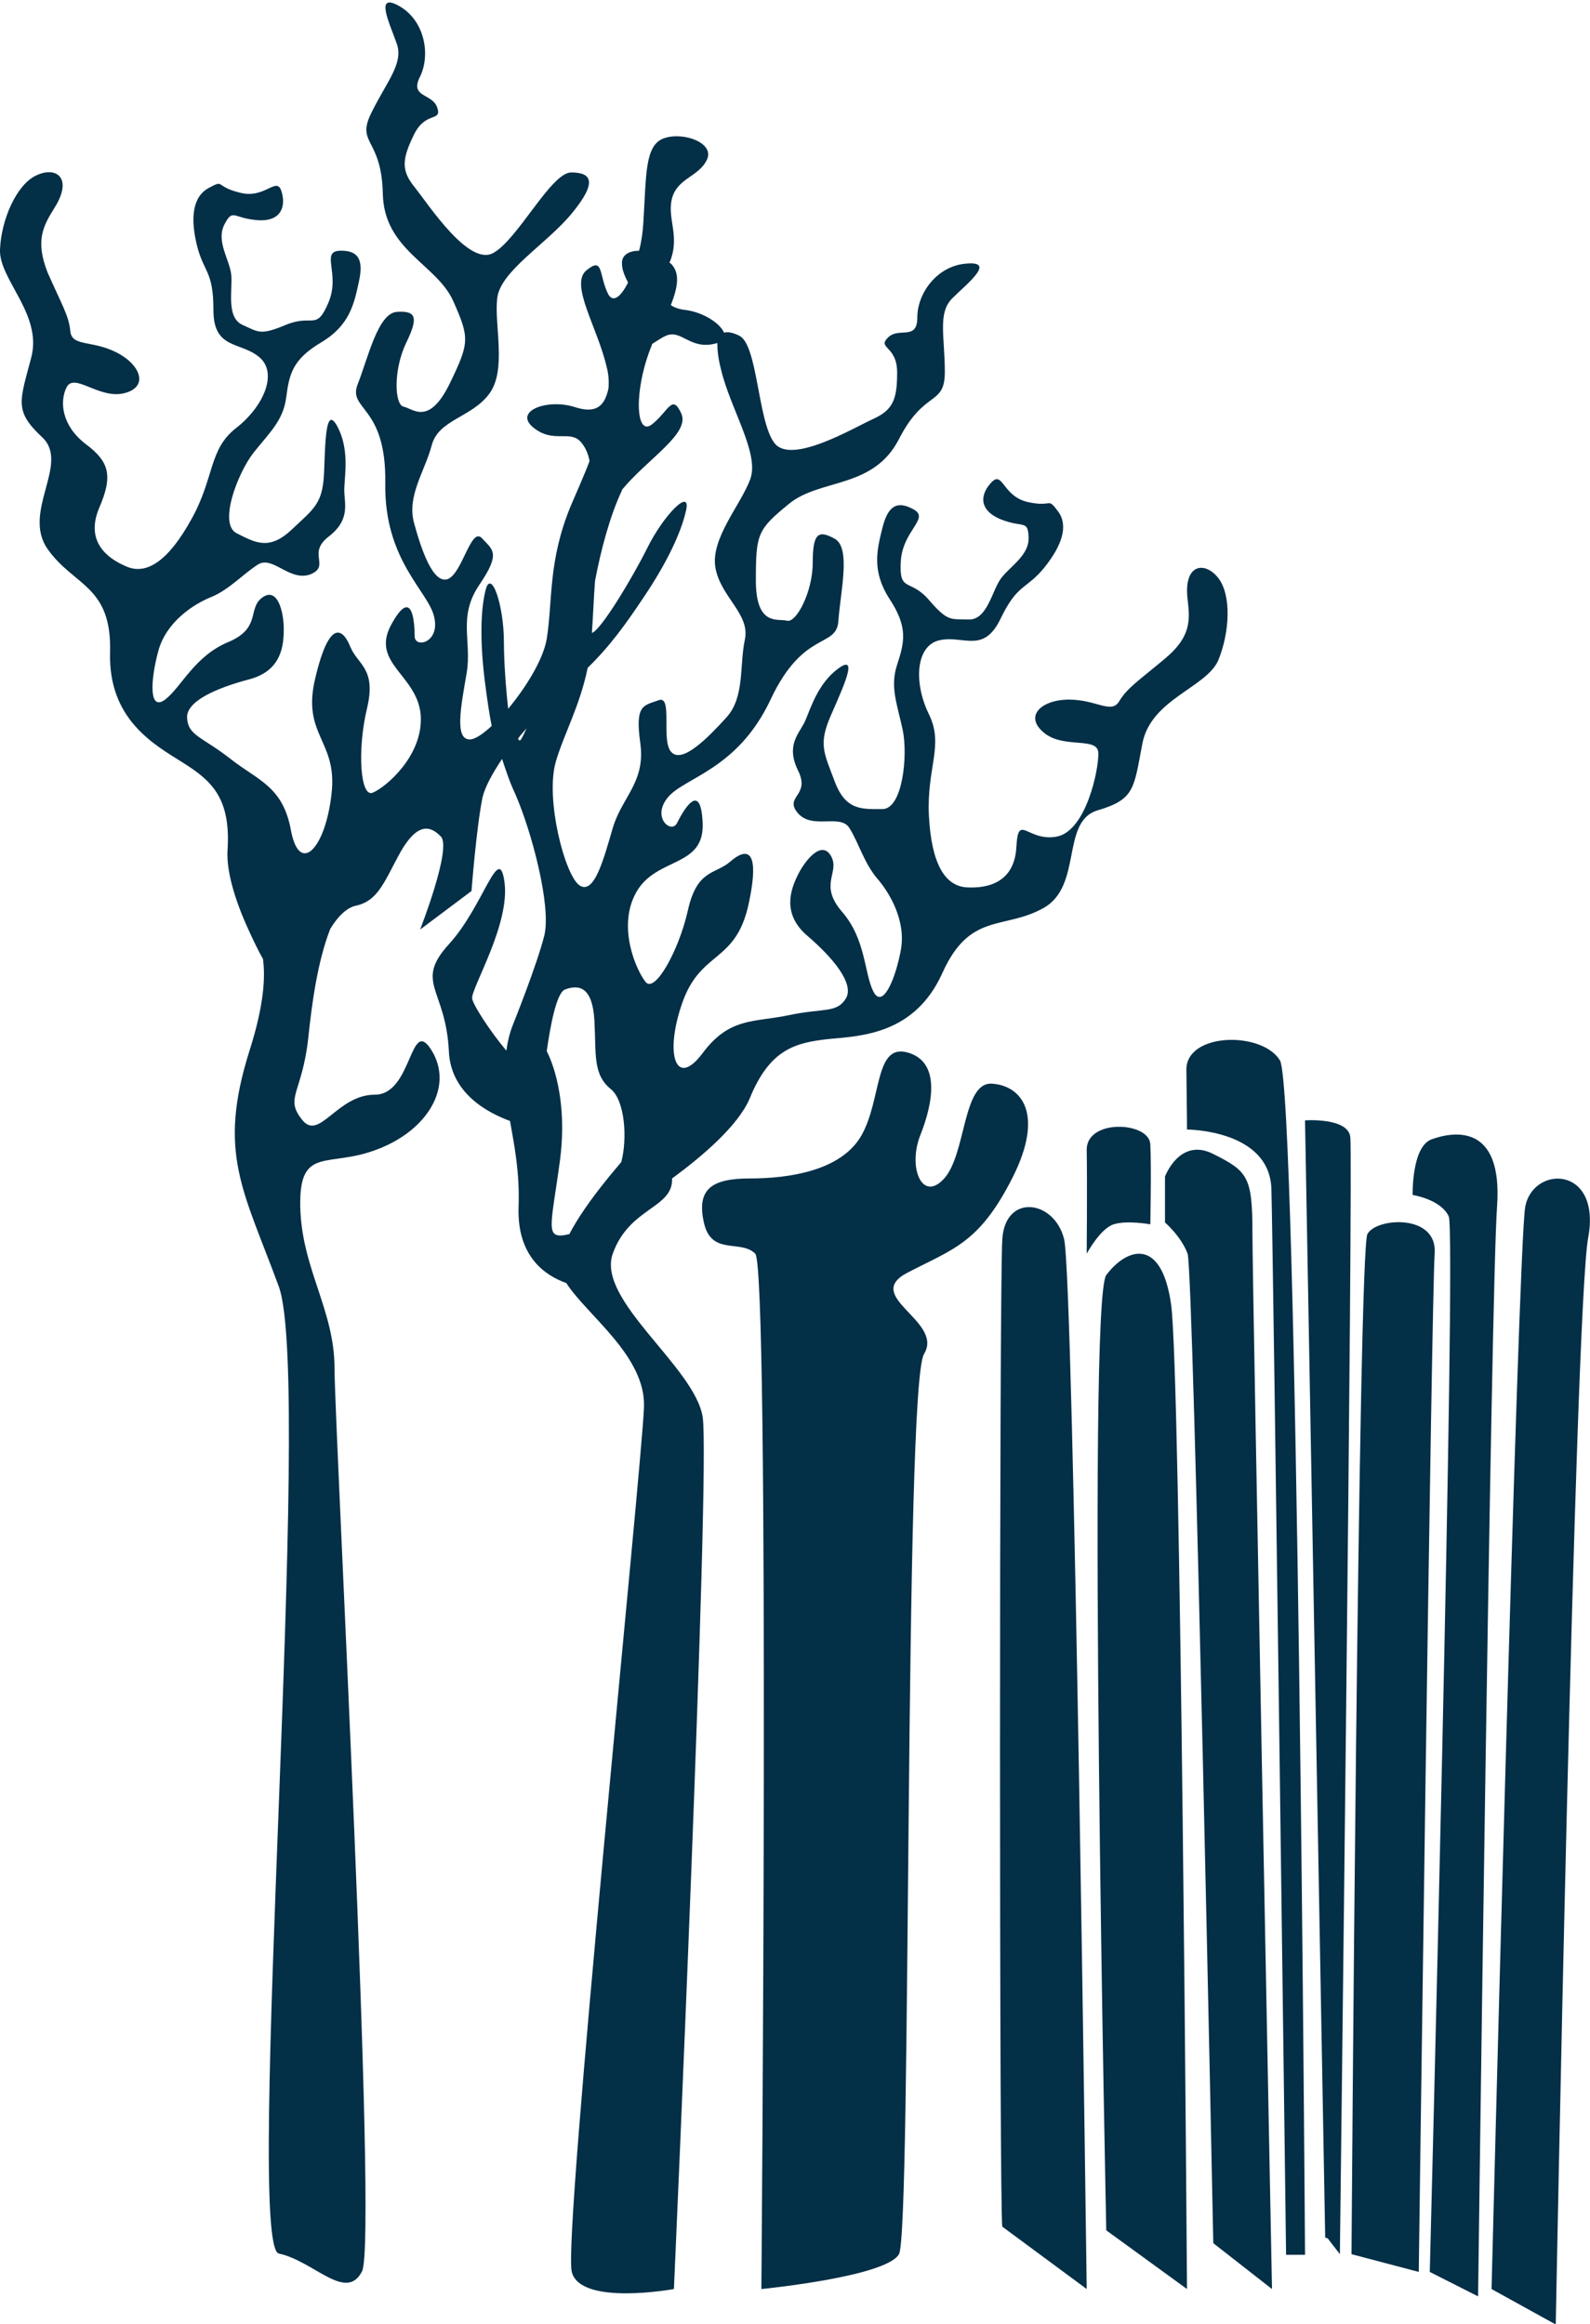
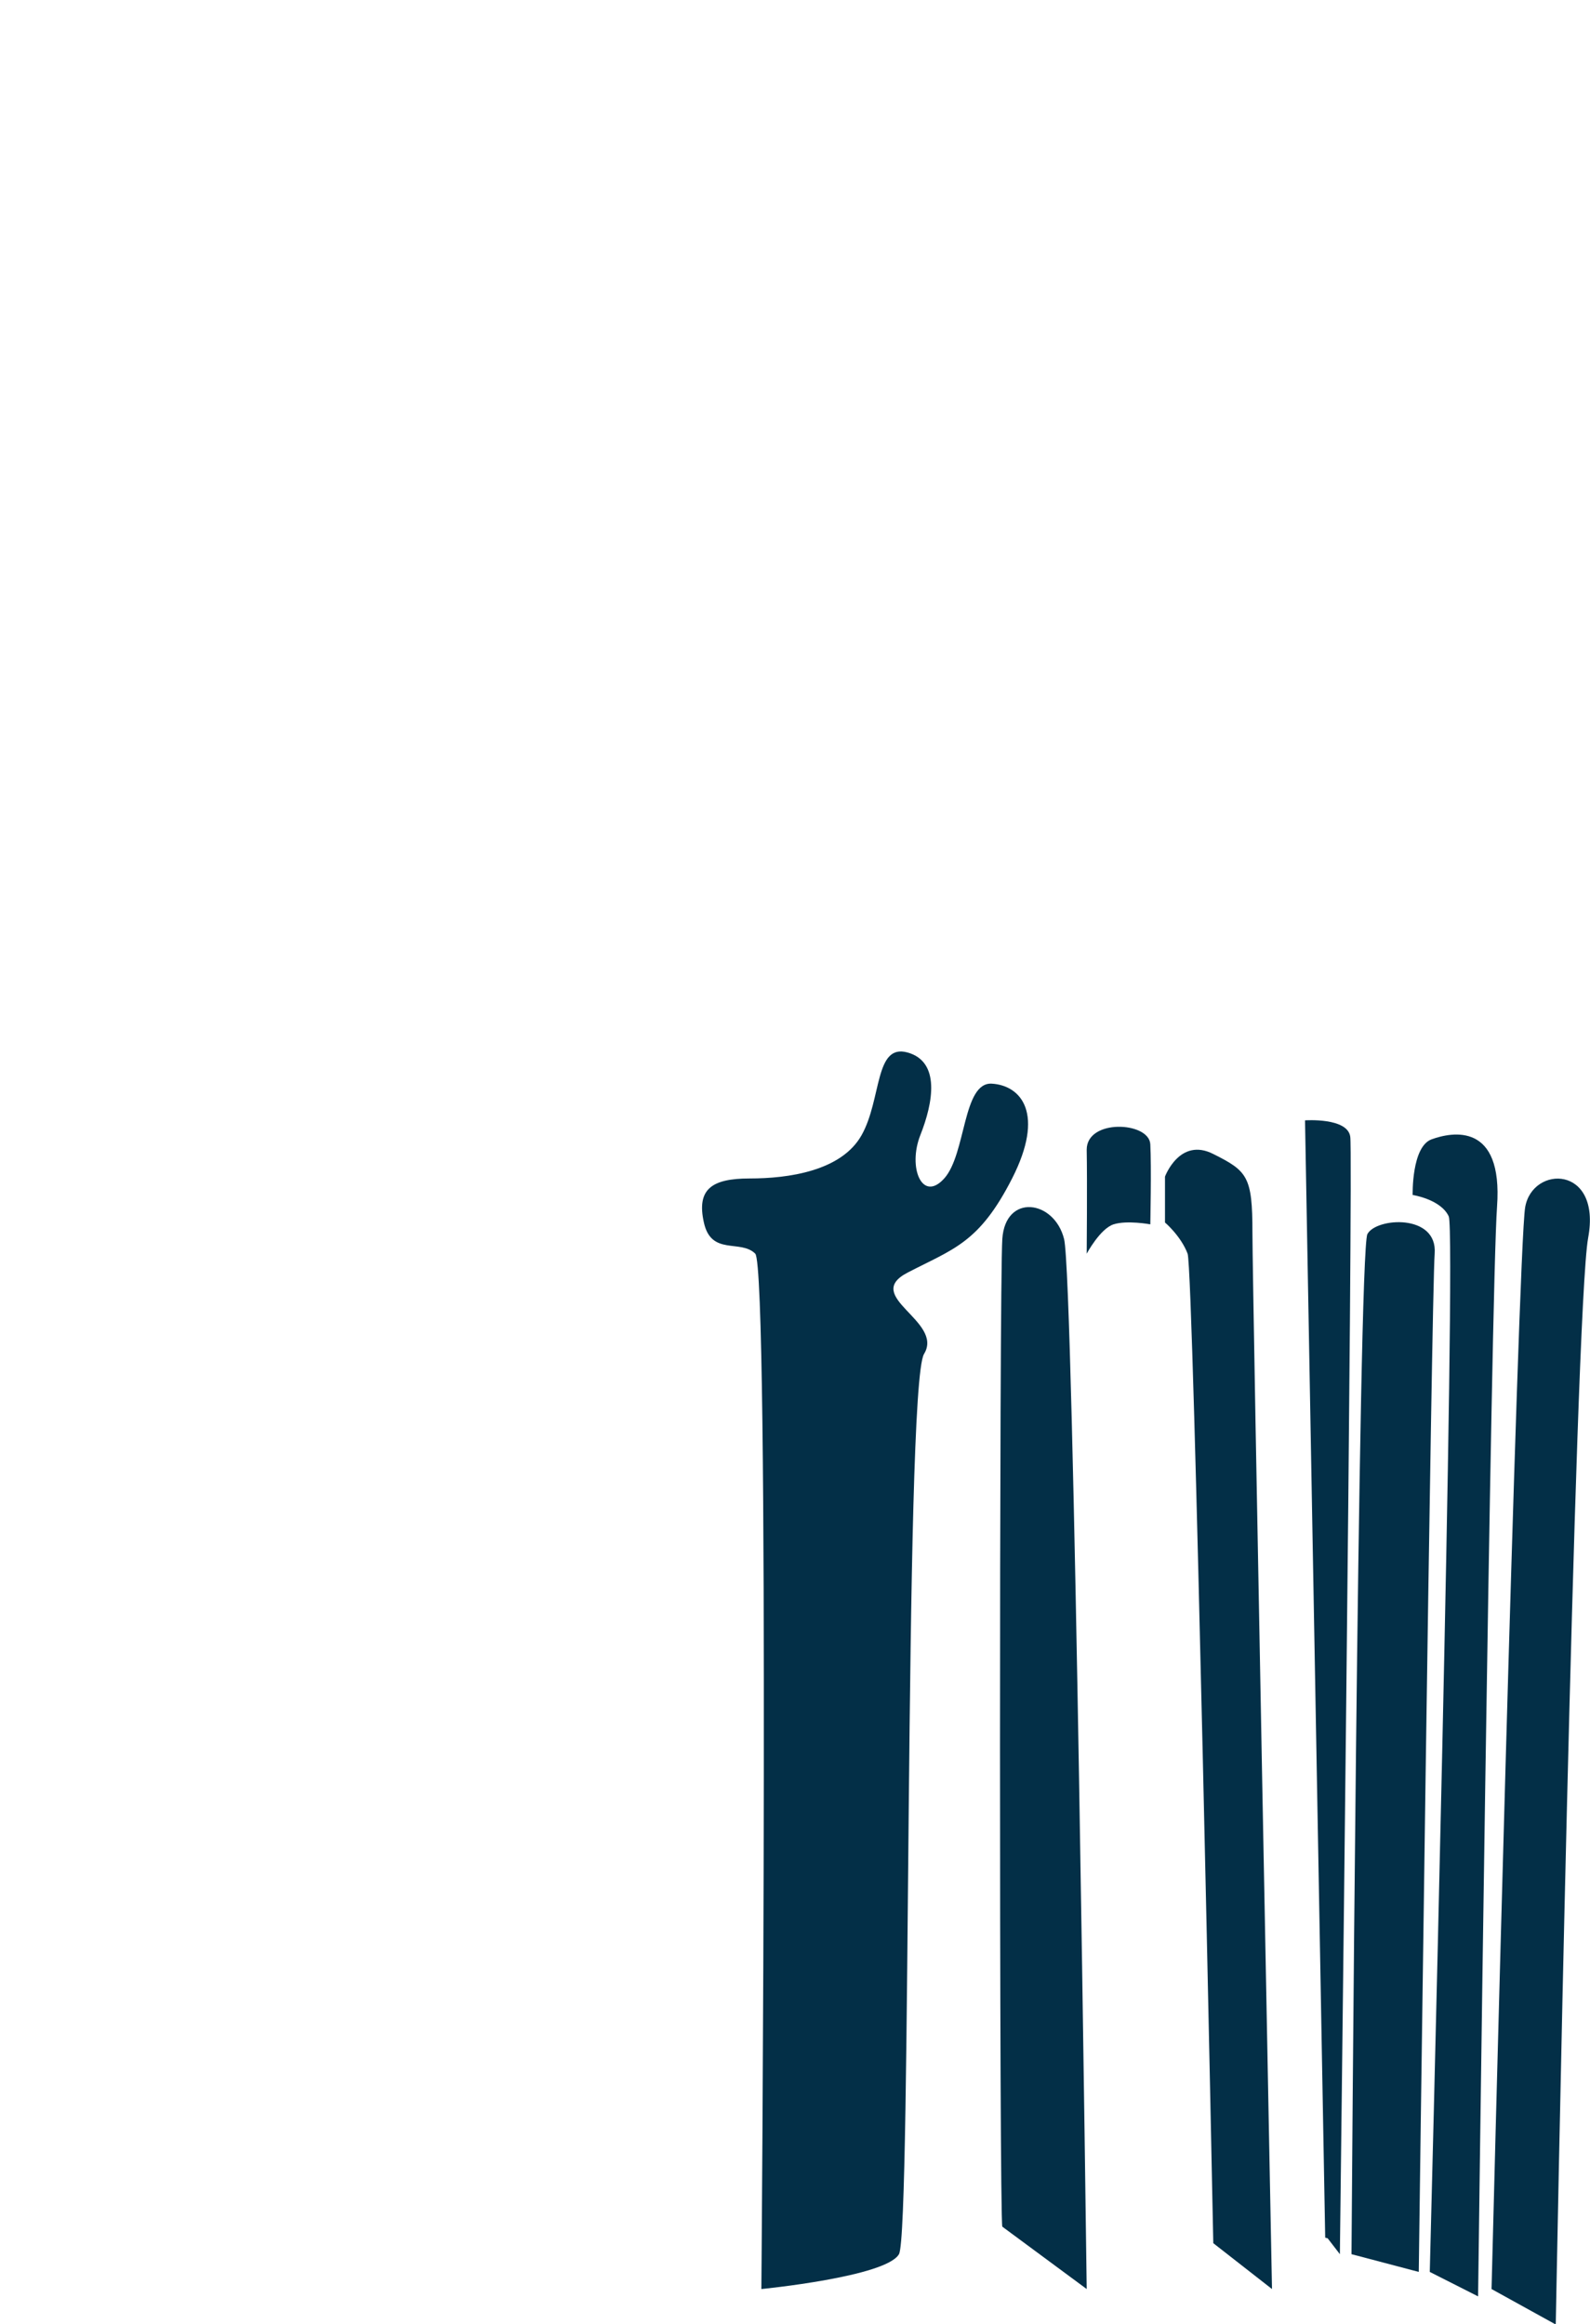
<svg xmlns="http://www.w3.org/2000/svg" version="1.1" id="Layer_1" x="0px" y="0px" viewBox="0 0 260 380" enable-background="new 0 0 260 380" xml:space="preserve">
  <g>
    <path fill="#032F47" d="M163.9,364.1c-0.5-1.6-0.5-154,0-161.5c0.5-7.5,8.5-6.4,10.1,0c1.6,6.4,3.7,171.7,3.7,171.7L163.9,364.1z" />
-     <path fill="#032F47" d="M180.9,364.7c0,0-3.2-151.9,0-156.2c3.2-4.3,9-6.5,10.6,4.8c1.6,11.3,2.6,161,2.6,161L180.9,364.7z" />
    <path fill="#032F47" d="M198.4,366.8c0,0-3.2-158.9-4.2-161.8c-1.1-2.9-3.7-5.1-3.7-5.1v-7.5c0,0,2.4-6.5,7.9-3.7   c5.6,2.8,6.4,3.7,6.4,12.8c0,9.1,3.2,172.8,3.2,172.8L198.4,366.8z" />
-     <path fill="#032F47" d="M194.1,184.7c0,0,13.5,0,13.8,9.7c0.3,9.7,2.4,174.3,2.4,174.3h3.1c0,0-1.2-190.5-4.1-195.3   c-2.9-4.8-15.3-4.6-15.3,1.5C194.1,182,194.1,184.7,194.1,184.7z" />
    <path fill="#032F47" d="M177.7,205c0,0,2.2-4.1,4.4-4.8c2.2-0.7,6,0,6,0s0.2-9.4,0-13.1s-10.4-4.2-10.4,0.9   C177.8,193.1,177.7,205,177.7,205z" />
    <path fill="#032F47" d="M216.7,365.9l-3.3-182.7c0,0,7-0.5,7.4,2.7c0.5,3.1-1.7,182.7-1.7,182.7l-2-2.6" />
-     <path fill="#032F47" d="M221,368.6c0,0,1.1-164.1,2.6-166.8c1.4-2.7,11.5-3.4,11,3.2c-0.5,6.5-2.6,166.5-2.6,166.5L221,368.6z" />
+     <path fill="#032F47" d="M221,368.6c0,0,1.1-164.1,2.6-166.8c1.4-2.7,11.5-3.4,11,3.2c-0.5,6.5-2.6,166.5-2.6,166.5L221,368.6" />
    <path fill="#032F47" d="M233.8,371.5c0,0,4.4-169.8,3.1-172.6c-1.3-2.8-5.9-3.5-5.9-3.5s-0.2-7.9,3.1-9.1c3.3-1.2,11.7-2.9,10.7,11   c-1,13.9-3.1,178.2-3.1,178.2L233.8,371.5z" />
    <path fill="#032F47" d="M243.9,374.3c0,0,4.3-170,5.5-176.9c1.2-6.9,12.5-6.9,10.3,5c-2.2,11.9-5.3,177.7-5.3,177.7L243.9,374.3z" />
    <path fill="#032F47" d="M124.5,374.3c0,0,1.4-166.9-1-169.3c-2.4-2.4-7.2,0.4-8.4-5.1c-1.2-5.4,1.2-7.2,7.5-7.2   c6.3,0,15-1.2,18.3-7.1c3.3-5.9,2.1-15,7.5-13.5c5.4,1.5,4.2,8.2,2.1,13.5c-2.1,5.3,0.3,11.1,3.9,7.1c3.6-4,3-15.8,7.8-15.5   c4.8,0.3,8.7,4.9,3.3,15.5c-5.4,10.6-9.6,11.5-17.1,15.4c-7.5,3.9,6,7.9,2.7,13.3c-3.3,5.4-2,143.6-4.1,147.2   C144.9,372.3,124.5,374.3,124.5,374.3z" />
-     <path fill="#032F47" d="M199.2,94.5c-2.2-2.8-5.7-2.3-5,3.5c0.4,3.4,0.6,6.1-3.7,9.7c-4.3,3.6-6.2,4.8-7.5,7   c-1.3,2.1-3.7-0.3-8.2-0.3c-4.5,0-7.4,2.7-4.1,5.4c3.2,2.7,8.8,0.6,8.9,3.3c0.1,2.7-2,12.8-6.8,13.7c-4.8,0.9-6.3-4-6.6,1.7   c-0.3,5.7-4.5,6.8-8.1,6.6c-3.6-0.2-5.8-3.9-6.2-11.7c-0.4-7.9,2.5-11.5,0-16.6c-2.5-5.1-2.2-11.2,1.7-12.1c3.9-0.9,7.2,2.3,10-3.5   c2.8-5.8,4.1-4.7,7.1-8.3c2.9-3.6,4.1-6.9,2.3-9.3c-1.8-2.4-0.8-0.6-4.9-1.5c-4.1-0.9-4.1-5.1-5.9-3.3c-1.8,1.8-2.4,4.5,1.4,6.1   c3.7,1.5,4.5,0,4.6,3c0.1,3-3.2,4.8-4.6,6.8c-1.4,2-2.2,6.7-5.2,6.6c-3-0.1-3.4,0.4-6.5-3.2c-3.1-3.6-4.9-1.1-4.6-6.3   c0.3-5.1,4.8-7,2.1-8.5c-2.7-1.5-4.2-0.6-5.1,3c-0.9,3.6-1.8,7.1,1.2,11.7c3,4.6,2.4,7,1.2,10.7c-1.2,3.6,0,6.4,0.9,10.6   c0.9,4.2,0,13-3.3,13s-6,0.3-7.8-4.5c-1.8-4.8-2.7-6.1-0.6-10.9c2.1-4.8,4.5-10,1.2-7.6c-3.3,2.4-4.5,6.4-5.4,8.5   c-0.9,2.1-3.3,3.9-1.2,8.2c2.1,4.2-2.4,4.2,0,7c2.4,2.7,6.9,0,8.4,2.4c1.5,2.4,2.4,5.7,4.5,8.2c2.1,2.4,4.8,7,3.9,11.8   c-0.9,4.8-3,9.7-4.5,6.7c-1.5-3-1.2-8.5-5.1-13c-3.9-4.5-0.3-6.4-1.8-9.1c-1.5-2.7-4.2,0.6-5.4,3c-1.2,2.4-2.7,6.4,1.5,10   c4.2,3.6,7.8,7.9,6.3,10.3c-1.5,2.4-3.6,1.5-9.3,2.7c-5.7,1.2-9.7,0.3-14.1,6.2c-4.4,5.9-6.3,0.2-3.3-8.3c3-8.5,8.7-6.4,10.8-16   c2.1-9.7-0.6-9.1-3-7c-2.4,2.1-5.4,1.2-6.9,7.9c-1.5,6.7-5.4,13.6-6.9,11.8c-1.5-1.8-4.8-9.1-1.5-14.8c3.3-5.7,11.1-3.9,10.8-11.2   c-0.3-7.3-3.3-1.8-4.2,0c-0.9,1.8-4.2-0.9-1.5-4.2c2.7-3.3,11.4-4.5,16.8-16c5.4-11.5,10.8-8.3,11.1-12.9   c0.3-4.6,2.1-11.9-0.6-13.4c-2.7-1.5-3.6-0.9-3.6,3.9c0,4.8-2.7,9.9-4.2,9.5c-1.5-0.4-5.1,1-5.1-6.6c0-7.7,0.3-8.3,5.4-12.5   c5.1-4.2,13.8-2.4,18-10.6c4.2-8.2,7.5-5.3,7.5-11s-1.2-9.6,1.2-12c2.4-2.4,7.2-6.1,2.4-5.7c-4.8,0.3-8.1,4.8-8.1,8.8   c0,3.9-3,1.5-4.8,3.3c-1.8,1.8,1.5,1.3,1.5,5.7c0,4.3-0.6,6.1-3.9,7.6c-3.3,1.5-13.5,7.6-16.2,3.9c-2.7-3.6-2.7-16-5.7-17.5   c-1-0.5-1.9-0.7-2.5-0.5c-0.7-1.6-3.4-3.3-6.2-3.7c-1.1-0.1-1.9-0.4-2.5-0.8c1.2-3.1,1.5-5.3,0-6.8c0,0-0.1-0.1-0.2-0.1   c0,0,0,0,0-0.1c1.8-4.3-0.5-7.2,0.4-10.5c0.9-3.3,4.4-3.5,5.7-6.3c1.3-2.7-3.8-4.6-7-3.5c-3.2,1.1-2.9,6-3.4,13.8   c-0.1,1.6-0.3,3.1-0.7,4.6c-1.5,0-2.8,0.6-2.8,2c0,1.2,0.5,2.2,1,3.2c-1.2,2.4-2.5,3.4-3.3,1.8c-1.5-3.1-0.7-6.1-3.5-3.8   c-2.8,2.3,1.8,9.3,3.3,15.8c0.3,1.1,0.4,2.3,0.3,3.5c-0.6,2.8-1.9,4.2-5.4,3.1c-4.5-1.5-10.2,0.6-6.9,3.3c3.3,2.7,6,0.3,7.8,2.4   c0.7,0.8,1.2,1.9,1.4,3.1c-0.9,2.4-2,4.8-3.1,7.4c-3.7,9-2.9,15.4-3.9,21.7c-0.6,3.4-3.4,7.9-6.3,11.4c-0.4-3.5-0.7-7.9-0.7-10.9   c0-6.1-2.1-12.1-3-8.5c-0.9,3.6-0.9,9.2,0,15.8c0.3,2.3,0.6,4.4,1,6.4c-1.4,1.3-2.6,2.1-3.4,2.2c-2.8,0.3-1.6-5.5-0.7-10.8   c0.9-5.3-1.5-9.2,2.1-14.5c3.6-5.3,2.1-5.7,0.4-7.6c-1.8-1.9-3.2,5.8-5.6,6.7c-2.4,0.8-4.3-4.8-5.5-9.2s1.8-8.5,2.9-12.7   c1.1-4.2,6.5-4.5,9.4-8.4c2.9-3.9,0.8-11.2,1.3-15.6c0.5-4.5,8-8.8,12.2-13.9c4.2-5.1,3.3-6.7-0.1-6.7c-3.3,0-8.8,11.1-12.8,13.2   c-4,2.1-10.5-7.9-12.8-10.8c-2.3-2.8-2-4.7-0.1-8.6c1.9-3.9,4.6-2,3.8-4.4c-0.8-2.4-4.6-1.6-2.8-5.1c1.7-3.5,0.8-9.1-3.4-11.5   c-4.2-2.4-1.5,3-0.4,6.2c1.1,3.2-1.7,6.2-4.2,11.3c-2.5,5.1,1.7,4,1.9,13.2c0.2,9.2,8.8,11.5,11.5,17.5c2.7,6.1,2.7,6.8-0.6,13.6   c-3.4,6.9-6,4-7.5,3.7c-1.5-0.3-1.7-6,0.4-10.4c2.1-4.3,1.6-5.3-1.5-5.1c-3.1,0.2-4.7,7.5-6.4,11.8S63.2,66.2,63,79   c-0.2,12.7,7.1,17.7,8,21.9c1,4.2-3.2,5.2-3.2,3.1c0-2-0.3-8.3-3.8-1.9c-3.5,6.4,4.3,8.2,4.8,14.9c0.4,6.6-5.7,11.7-7.8,12.6   c-2.1,1-2.6-7-1-13.7c1.6-6.6-1.5-7.2-2.7-10.1c-1.2-3-3.4-4.7-5.7,4.9c-2.4,9.6,3.7,10.3,2.6,19.2c-1,8.9-5.2,13.2-6.6,6   c-1.3-7.3-5.3-8.2-9.9-11.8c-4.6-3.6-6.9-3.8-7.1-6.6c-0.3-2.8,4.8-5,10.1-6.4c5.4-1.4,5.7-5.6,5.7-8.3c0-2.7-1-6.9-3.5-5.1   c-2.5,1.8-0.1,5-5.6,7.3c-5.5,2.3-7.6,7.3-10.3,9.4c-2.7,2-2.4-3.2-1.1-8c1.3-4.7,5.7-7.6,8.7-8.8c2.9-1.2,5.2-3.8,7.6-5.3   c2.4-1.5,5.2,2.9,8.6,1.6c3.3-1.4-0.7-3.4,3-6.2c3.7-2.9,2.4-5.6,2.5-7.9c0.1-2.3,0.8-6.4-1.1-10c-1.9-3.6-2,2-2.2,7.3   c-0.2,5.3-1.6,6-5.3,9.5c-3.7,3.5-6,2.1-9,0.6c-3-1.5,0.1-9.7,2.7-13.1c2.7-3.4,4.9-5.3,5.4-9.1c0.5-3.8,1-6.2,5.7-9   c4.7-2.8,5.4-6.3,6.2-10c0.8-3.7-0.2-5.1-3.2-5c-3.1,0.2,0.2,3.8-1.8,8.5c-2,4.7-2.5,1.8-6.9,3.6c-4.3,1.8-4.5,1.2-7.2,0   c-2.7-1.3-1.5-5.9-1.8-8.3c-0.3-2.4-2.5-5.4-1.1-8.1c1.4-2.7,1.4-1,5.4-0.7c4,0.3,4.7-2.4,3.9-4.8c-0.8-2.4-2.7,1.4-6.8,0.3   c-4.1-1-2.4-2.2-5-0.8c-2.7,1.4-3.1,4.9-2,9.4c1.1,4.5,2.7,4.1,2.7,10.6s4.4,5.1,7.5,7.7c3.1,2.6,0.7,8.1-3.8,11.6   c-4.5,3.5-3.5,8.1-7.3,14.9c-3.8,6.9-7.4,9.2-10.7,7.7c-3.3-1.4-6.6-4.2-4.4-9.5c2.3-5.3,1.7-7.6-2.2-10.5c-3.9-3-4.3-6.9-3.1-9.3   c1.3-2.4,5.3,2,9.4,1c4.1-1,2.7-4.7-1.3-6.7c-4-2-7.2-0.9-7.5-3.4c-0.2-2.5-1.4-4.4-3.7-9.6C5.7,39.3,7.1,36.9,8.9,34   c3.1-4.9,0.3-6.9-3-5.3C2.7,30.2,0.2,35.9,0,40.8c-0.2,4.9,7,10.6,5.1,17.7c-1.9,7.2-2.8,8.7,1.8,13c4.6,4.3-3.4,12.2,0.9,18.3   s10.5,5.9,10.2,16.9c-0.3,11,7.3,15.1,11.9,18c4.6,2.9,7.9,5.7,7.3,14.4c-0.2,3.7,1.5,8.8,3.6,13.3l0,0l0,0c0.7,1.5,1.4,3,2.2,4.4   c0.4,2.9,0.2,7.5-2.2,15c-5.3,16.8-1,22.8,4.8,38.6c5.7,15.8-5.7,156.8,0,158.1c5.7,1.2,11,8,13.6,2.9c2.6-5-4.5-138.3-4.5-147.7   c0-9.5-5.4-16.3-5.6-26.4c-0.2-10.1,4.6-6.2,12.7-9.4c8.1-3.1,12.4-10.2,8.8-16.1c-3.6-5.9-3.1,7.2-9.3,7.2   c-6.2,0-9.1,7.7-11.9,4.1c-2.9-3.6,0-4.3,1-13.3c0.6-5.7,1.5-12.5,3.6-17.9c1.2-2,2.7-3.5,4.2-3.8c3.7-0.8,4.7-4.1,7.3-8.8   c2.7-4.7,4.8-4.4,6.6-2.5c1.8,1.9-3.4,15.2-3.4,15.2l8.4-6.3c0,0,0.8-10.4,1.8-15.3c0.4-1.7,1.6-3.9,3.2-6.3   c0.6,1.8,1.2,3.7,2.1,5.6c2.7,6.1,6,18.5,4.8,23.3c-1.2,4.8-5.1,14.5-5.1,14.5c-0.6,1.5-0.9,2.9-1.1,4.3c-2.7-3.2-5.6-7.7-5.6-8.6   c0-1.9,6.2-12.1,5.3-18.9c-0.9-6.8-3.4,3.9-9.1,10.1c-5.7,6.3-0.5,7.2,0,17.5c0.3,6.8,6.2,10,10,11.4c0.7,4,1.6,8.4,1.4,14   c-0.3,8.2,4.4,11.3,7.8,12.5c3.4,5.3,13.1,12,12.7,20.4C104.9,240.4,92,366,93.5,371.5c1.4,5.6,16.7,2.8,16.7,2.8   s6-134.4,4.7-142.6c-1.3-8.2-17.4-19.1-14.7-26.7c2.7-7.6,9.9-7.4,9.7-12.3l0,0c4.9-3.6,10.8-8.6,12.7-13.1   c3.3-8.1,7.5-9.1,12.9-9.7c5.4-0.5,14.1-0.8,18.6-10.8c4.5-10,10-7,16.5-10.6c6.5-3.6,2.8-14.2,8.9-16c6.1-1.8,5.9-3.6,7.3-10.9   c1.4-7.3,10.4-9.1,12.4-13.6C201.1,103.4,201.4,97.3,199.2,94.5z M108.9,54.9c2.5-1.1,3.9,2.3,8,1.3c0.1,0,0.2-0.1,0.4-0.1   c0,1,0.1,2.4,0.6,4.3c1.5,6.4,6.3,13.7,4.8,17.9c-1.5,4.2-6.6,9.8-5.7,14.6c0.9,4.8,5.7,7.5,4.8,11.7c-0.9,4.2,0,9.4-3,12.7   c-3,3.3-7.2,7.6-9,5.7c-1.8-1.8,0.3-9.4-2.1-8.5c-2.4,0.9-3.9,0.6-3,7c0.9,6.4-3,8.8-4.5,13.9c-1.5,5.1-3,10.9-5.4,9.4   c-2.4-1.5-5.7-14.2-3.9-20.3c1.4-4.7,3.9-9,5.2-15.3c3.6-3.5,6.2-7.1,9.2-11.6c3.7-5.5,6.1-10.5,6.9-14.2c0.8-3.7-3.7,0.8-6.4,6.3   c-2.4,4.8-7.5,13.3-9,13.8c0-0.1,0-0.1,0-0.2c0.2-2.9,0.3-5.7,0.5-8.3c0.9-4.8,2.4-10.6,4.4-14.8c0,0,0,0,0-0.1   c4.2-5.1,11.2-9.2,9.7-12.5c-1.5-3.3-2.1-0.3-4.8,1.8c-2.7,2.1-3-5.7,0-13c0-0.1,0-0.1,0.1-0.2C107.5,55.7,108.2,55.2,108.9,54.9z    M84.7,120.8c0.4-0.6,0.9-1.1,1.4-1.7c-0.4,0.9-0.7,1.5-0.9,1.8C85,121.2,84.9,121.1,84.7,120.8z M93.1,201.8   C93.1,201.8,93.1,201.8,93.1,201.8c-4.2,1-3-1-1.5-12.3c1.4-11.3-2.2-17.6-2.2-17.6l0,0c0.6-4.2,1.6-9.6,3-10.1   c2.4-0.9,4.5-0.3,4.8,5.1c0.3,5.4-0.3,8.8,2.7,11.2c2.3,1.9,2.7,8.1,1.7,11.9C101.5,190.2,95.9,196.4,93.1,201.8z" />
  </g>
</svg>